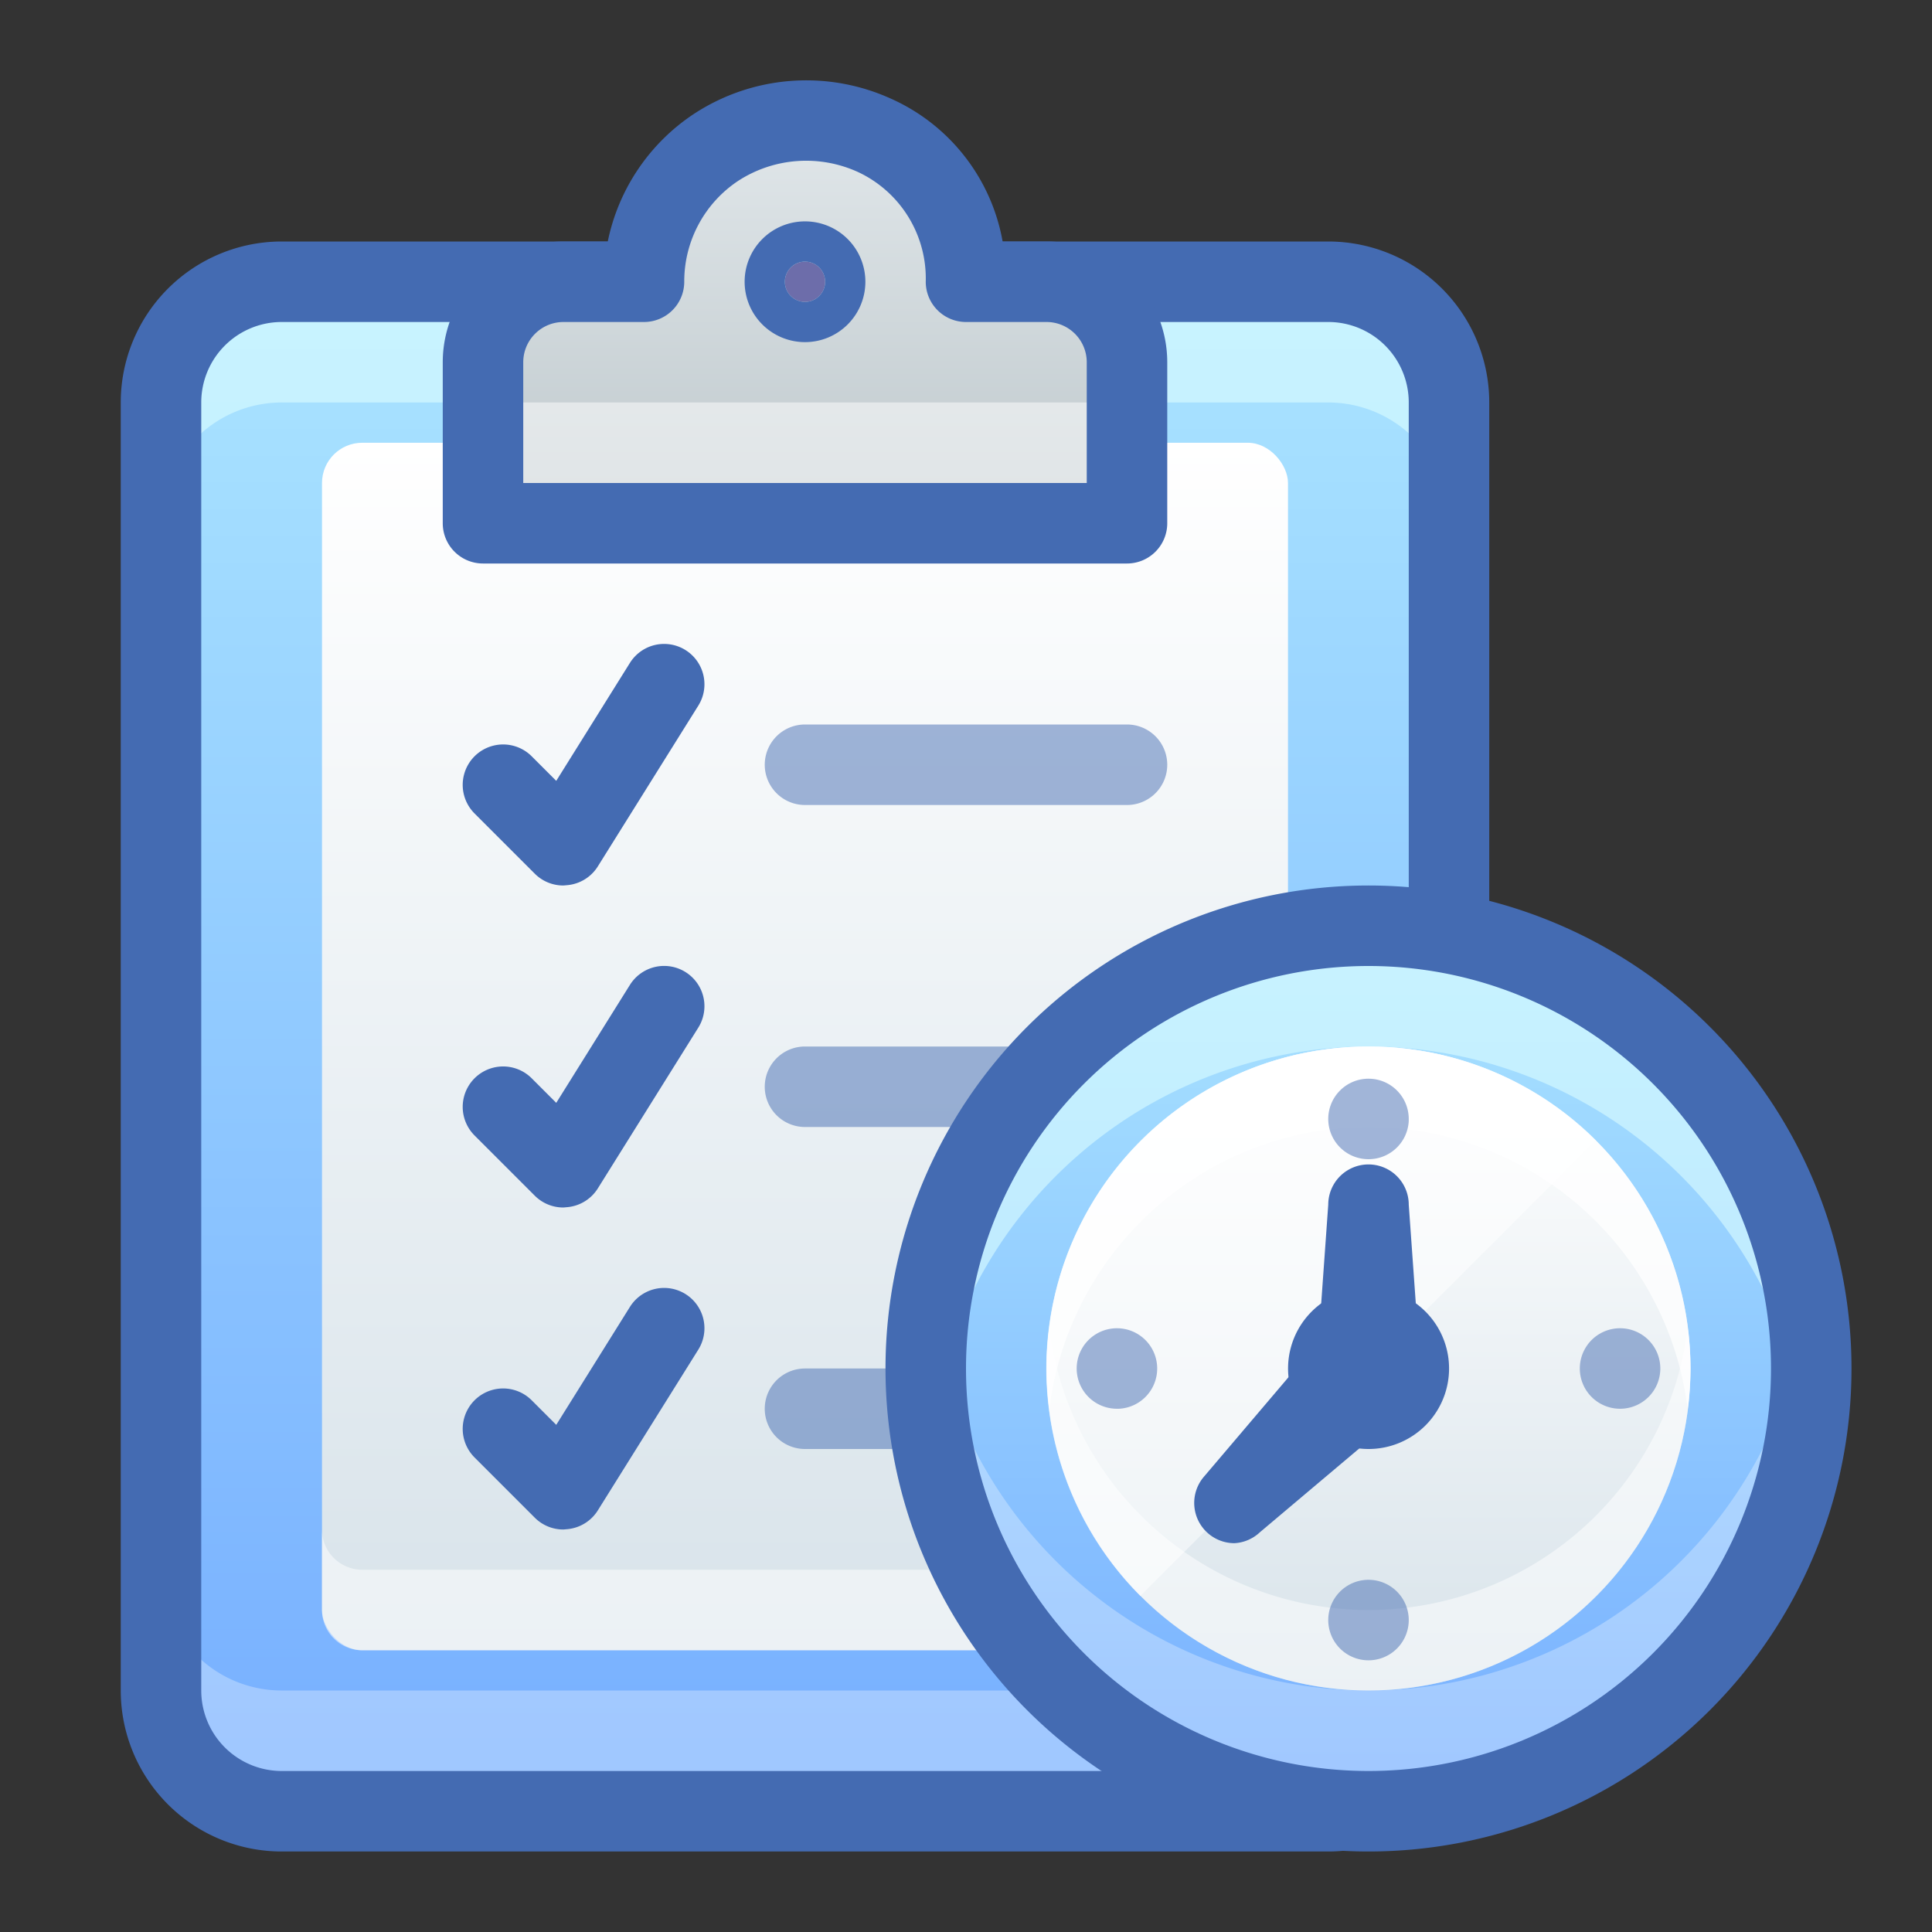
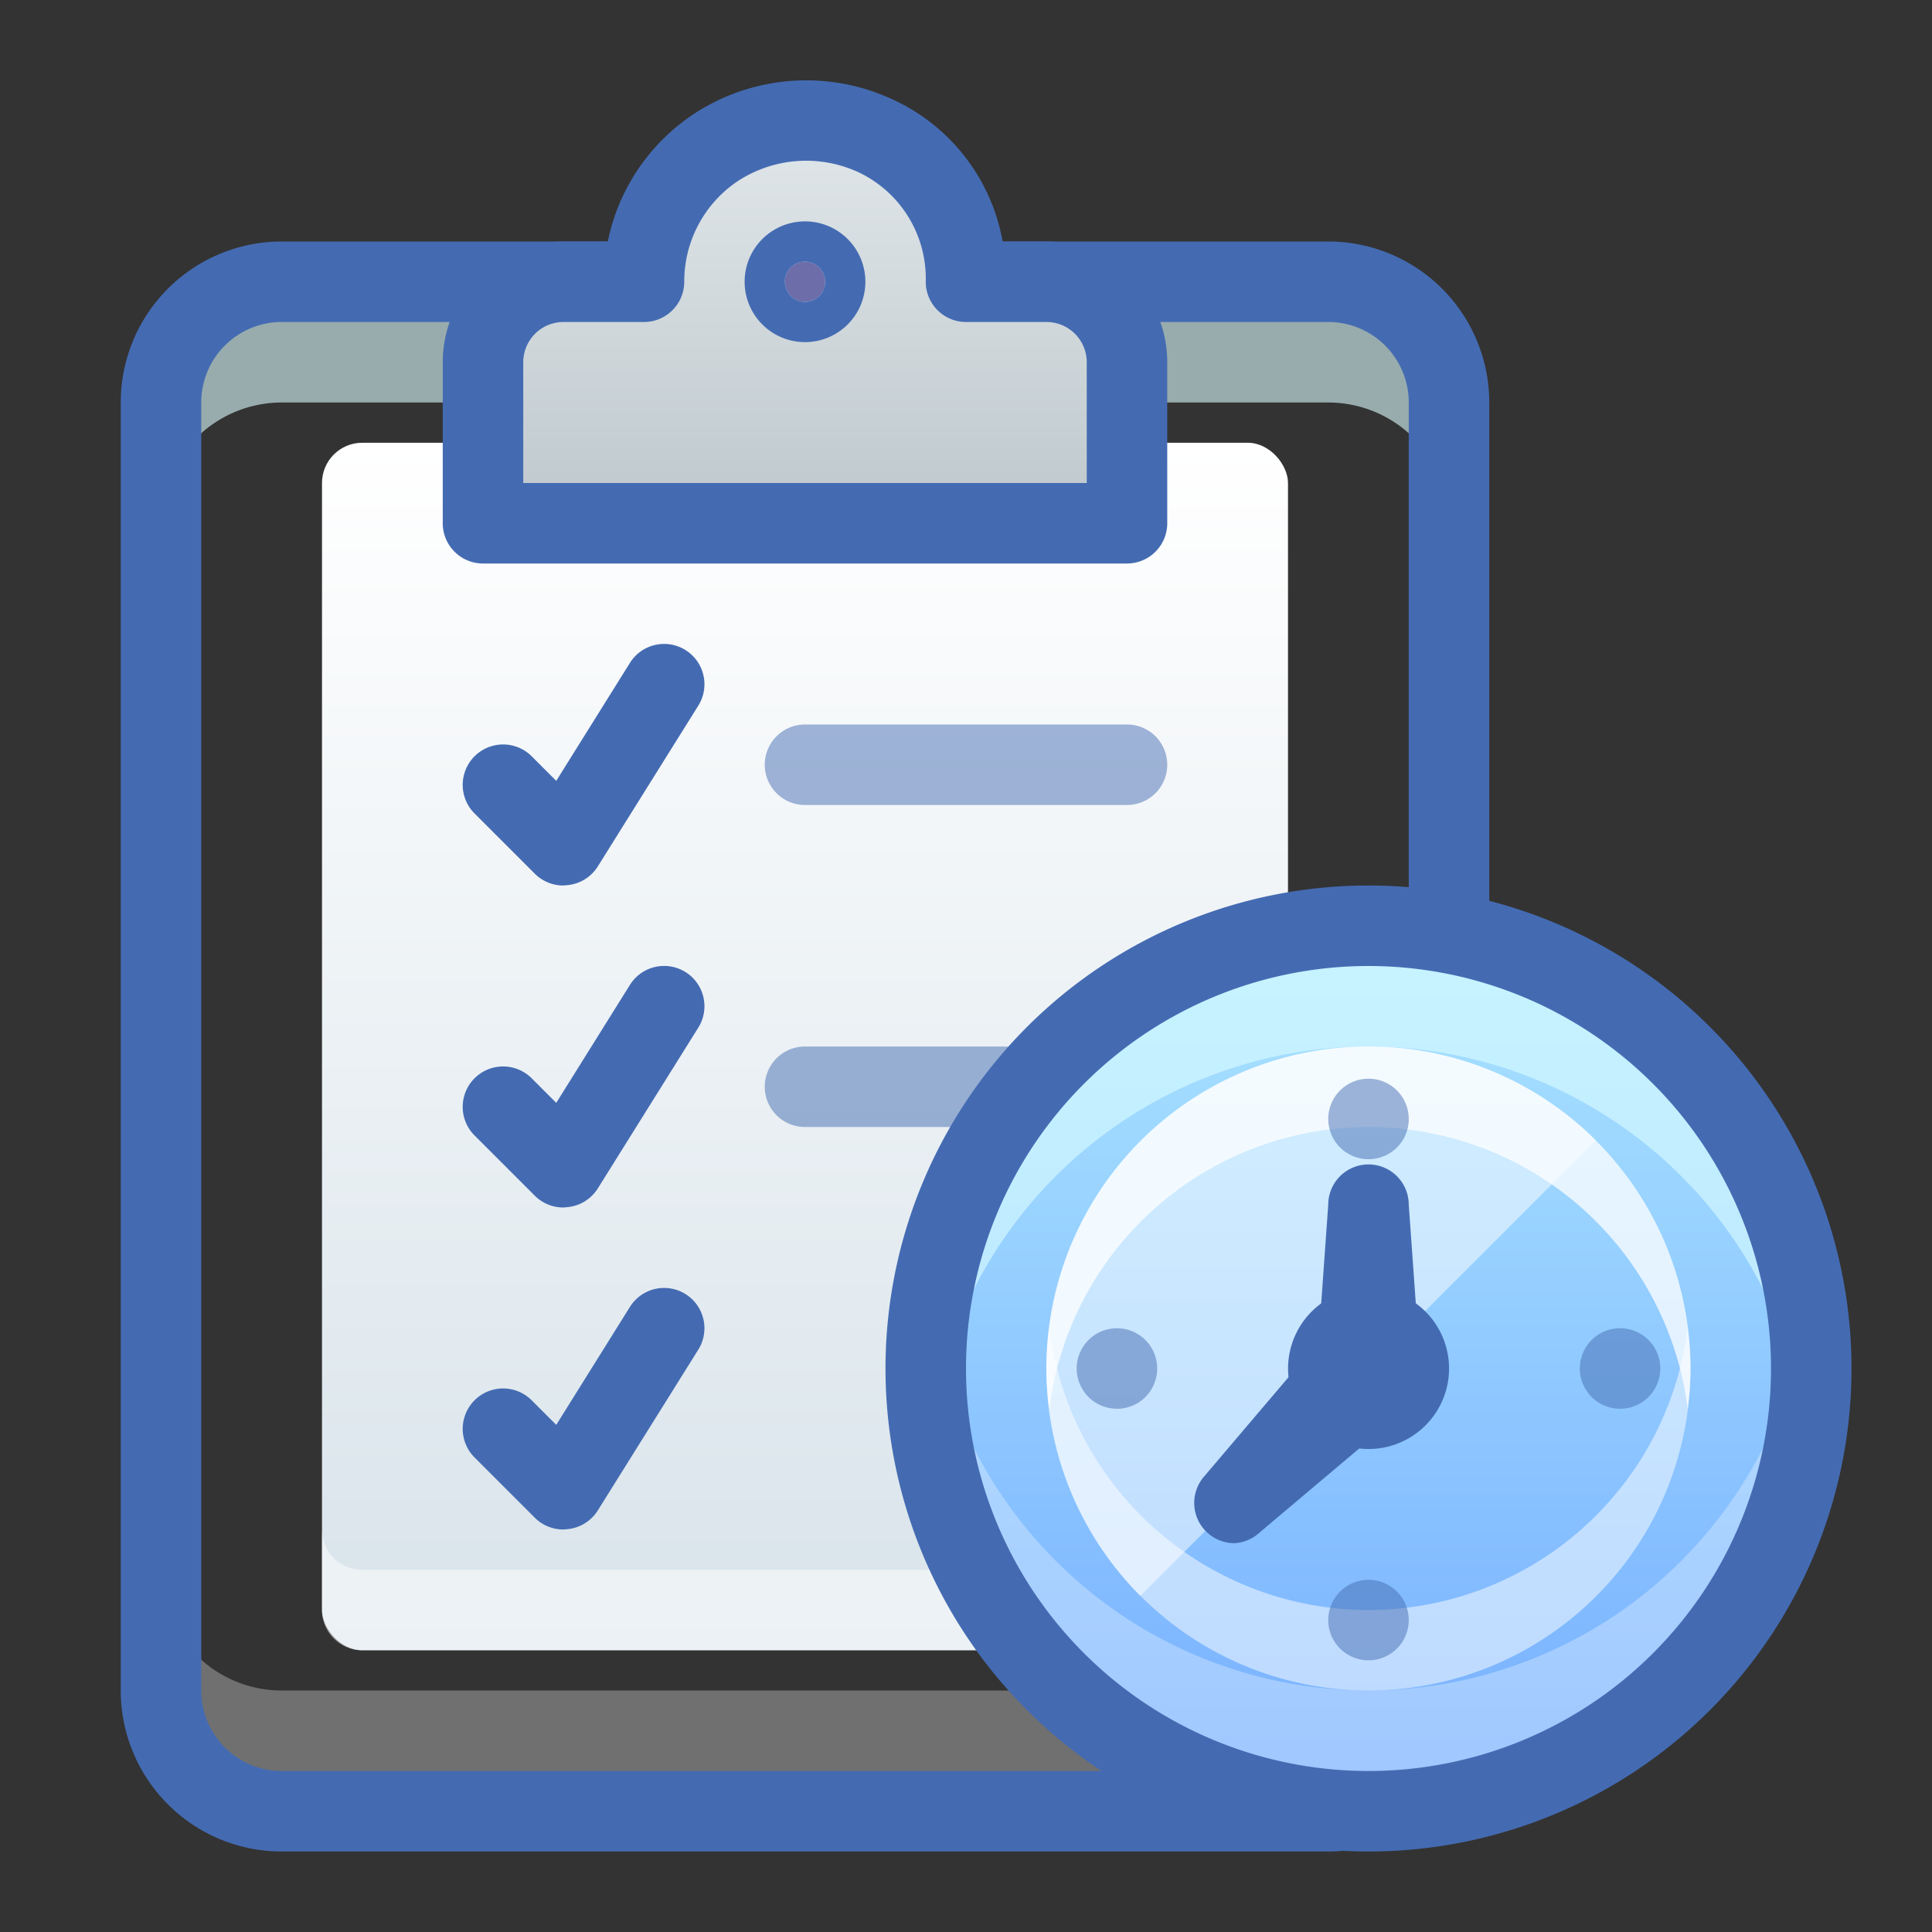
<svg xmlns="http://www.w3.org/2000/svg" xmlns:xlink="http://www.w3.org/1999/xlink" id="_005_Office_1" data-name="005_Office 1" viewBox="0 0 48 48">
  <rect x="0" y="0" width="48" height="48" fill="#333333" stroke="none" />
  <defs>
    <style>.cls-1{fill:url(#linear-gradient);}.cls-12,.cls-2,.cls-6{fill:#fff;}.cls-2{opacity:0.3;}.cls-3{fill:#dcfeff;opacity:0.6;}.cls-4{fill:#446bb2;}.cls-5{fill:url(#linear-gradient-2);}.cls-6,.cls-9{opacity:0.5;}.cls-7{fill:url(#linear-gradient-3);}.cls-8{fill:#6d6daa;}.cls-10{fill:url(#linear-gradient-4);}.cls-11{fill:url(#linear-gradient-5);}.cls-12{opacity:0.75;}</style>
    <linearGradient id="linear-gradient" x1="20" y1="7" x2="20" y2="45" gradientUnits="userSpaceOnUse">
      <stop offset="0" stop-color="#abe5ff" />
      <stop offset="0.21" stop-color="#9fd9ff" />
      <stop offset="1" stop-color="#76aeff" />
    </linearGradient>
    <linearGradient id="linear-gradient-2" x1="20" y1="11" x2="20" y2="41" gradientUnits="userSpaceOnUse">
      <stop offset="0" stop-color="#fff" />
      <stop offset="1" stop-color="#d8e3ea" />
    </linearGradient>
    <linearGradient id="linear-gradient-3" x1="20" y1="3" x2="20" y2="13" gradientUnits="userSpaceOnUse">
      <stop offset="0" stop-color="#e1e7ea" />
      <stop offset="1" stop-color="#bec8cc" />
    </linearGradient>
    <linearGradient id="linear-gradient-4" x1="34" y1="23" x2="34" xlink:href="#linear-gradient" />
    <linearGradient id="linear-gradient-5" x1="34" y1="26" x2="34" y2="42" xlink:href="#linear-gradient-2" />
  </defs>
  <title>005a_032</title>
-   <rect class="cls-1" x="4" y="7" width="32" height="38" rx="3" />
  <path class="cls-2" d="M33,42H7a3,3,0,0,1-3-3v3a3,3,0,0,0,3,3H33a3,3,0,0,0,3-3V39A3,3,0,0,1,33,42Z" />
  <path class="cls-3" d="M33,7H7a3,3,0,0,0-3,3v3a3,3,0,0,1,3-3H33a3,3,0,0,1,3,3V10A3,3,0,0,0,33,7Z" />
  <path class="cls-4" d="M33,46H7a4,4,0,0,1-4-4V10A4,4,0,0,1,7,6H33a4,4,0,0,1,4,4V42A4,4,0,0,1,33,46ZM7,8a2,2,0,0,0-2,2V42a2,2,0,0,0,2,2H33a2,2,0,0,0,2-2V10a2,2,0,0,0-2-2Z" />
  <rect class="cls-5" x="8" y="11" width="24" height="30" rx="1" />
  <path class="cls-6" d="M31,39H9a1,1,0,0,1-1-1v2a1,1,0,0,0,1,1H31a1,1,0,0,0,1-1V38A1,1,0,0,1,31,39Z" />
  <path class="cls-7" d="M26,7H24a3.89,3.89,0,0,0-2.28-3.63A4,4,0,0,0,16,7H14a2,2,0,0,0-2,2v4H28V9A2,2,0,0,0,26,7Z" />
-   <rect class="cls-6" x="12" y="10" width="16" height="3" />
  <circle class="cls-8" cx="20" cy="7" r="0.5" />
  <path class="cls-4" d="M20,8.5A1.5,1.5,0,1,1,21.5,7,1.5,1.5,0,0,1,20,8.5Zm0-2a.5.5,0,1,0,.5.5A.5.5,0,0,0,20,6.5Z" />
  <path class="cls-4" d="M28,14H12a1,1,0,0,1-1-1V9a3,3,0,0,1,3-3h1.1a5,5,0,0,1,2.14-3.17,5.09,5.09,0,0,1,4.87-.39A4.81,4.81,0,0,1,24.91,6H26a3,3,0,0,1,3,3v4A1,1,0,0,1,28,14ZM13,12H27V9a1,1,0,0,0-1-1H24a1,1,0,0,1-1-1,2.92,2.92,0,0,0-1.67-2.72,3.1,3.1,0,0,0-3,.22A3,3,0,0,0,17,7a1,1,0,0,1-1,1H14a1,1,0,0,0-1,1Z" />
  <g class="cls-9">
    <path class="cls-4" d="M28,28H20a1,1,0,0,1,0-2h8a1,1,0,0,1,0,2Z" />
  </g>
  <path class="cls-4" d="M14,30a1,1,0,0,1-.71-.29l-1.5-1.5a1,1,0,0,1,1.42-1.42l.61.61,1.83-2.93a1,1,0,1,1,1.7,1.06l-2.5,4a1,1,0,0,1-.74.46Z" />
  <g class="cls-9">
-     <path class="cls-4" d="M28,36H20a1,1,0,0,1,0-2h8a1,1,0,0,1,0,2Z" />
-   </g>
+     </g>
  <path class="cls-4" d="M14,38a1,1,0,0,1-.71-.29l-1.5-1.5a1,1,0,0,1,1.42-1.42l.61.61,1.83-2.93a1,1,0,1,1,1.7,1.06l-2.5,4a1,1,0,0,1-.74.46Z" />
  <g class="cls-9">
    <path class="cls-4" d="M28,20H20a1,1,0,0,1,0-2h8a1,1,0,0,1,0,2Z" />
  </g>
  <path class="cls-4" d="M14,22a1,1,0,0,1-.71-.29l-1.5-1.5a1,1,0,0,1,1.42-1.42l.61.61,1.83-2.93a1,1,0,1,1,1.7,1.06l-2.5,4a1,1,0,0,1-.74.46Z" />
  <circle class="cls-10" cx="34" cy="34" r="11" />
  <path class="cls-2" d="M34,42a11,11,0,0,1-10.89-9.5A12.31,12.31,0,0,0,23,34a11,11,0,0,0,22,0,12.31,12.31,0,0,0-.11-1.5A11,11,0,0,1,34,42Z" />
  <path class="cls-3" d="M34,26a11,11,0,0,1,10.89,9.5A12.31,12.31,0,0,0,45,34a11,11,0,0,0-22,0,12.31,12.31,0,0,0,.11,1.5A11,11,0,0,1,34,26Z" />
-   <path class="cls-4" d="M34,46A12,12,0,1,1,46,34,12,12,0,0,1,34,46Zm0-22A10,10,0,1,0,44,34,10,10,0,0,0,34,24Z" />
-   <circle class="cls-11" cx="34" cy="34" r="8" />
+   <path class="cls-4" d="M34,46A12,12,0,1,1,46,34,12,12,0,0,1,34,46m0-22A10,10,0,1,0,44,34,10,10,0,0,0,34,24Z" />
  <path class="cls-6" d="M34,40a8,8,0,0,1-7.93-7A8.26,8.26,0,0,0,26,34a8,8,0,0,0,16,0,8.26,8.26,0,0,0-.07-1A8,8,0,0,1,34,40Z" />
  <path class="cls-12" d="M34,28a8,8,0,0,1,7.93,7A8.26,8.26,0,0,0,42,34a8,8,0,0,0-16,0,8.26,8.26,0,0,0,.07,1A8,8,0,0,1,34,28Z" />
  <path class="cls-6" d="M34,26a8,8,0,0,0-5.67,13.65L39.65,28.33A8,8,0,0,0,34,26Z" />
  <g class="cls-9">
    <path class="cls-4" d="M34,28.8a1,1,0,0,1-1-1,1,1,0,0,1,1-1,1,1,0,0,1,1,1v.05A1,1,0,0,1,34,28.8Z" />
    <path class="cls-4" d="M34,41.25a1,1,0,0,1-1-1,1,1,0,0,1,1-1,1,1,0,0,1,1,1v0A1,1,0,0,1,34,41.25Z" />
    <path class="cls-4" d="M40.25,35h0a1,1,0,0,1,0-2,1,1,0,0,1,1,1A1,1,0,0,1,40.25,35Z" />
    <path class="cls-4" d="M27.8,35h-.05a1,1,0,0,1,0-2,1,1,0,0,1,1,1A1,1,0,0,1,27.8,35Z" />
  </g>
  <path class="cls-4" d="M34.25,34.5h-.5a1,1,0,0,1-.73-.32,1,1,0,0,1-.27-.75l.25-3.5a1,1,0,0,1,2,0l.25,3.5a1,1,0,0,1-.27.75A1,1,0,0,1,34.25,34.5Z" />
  <path class="cls-4" d="M30.67,38.34a1,1,0,0,1-.76-1.65l2.55-3a1,1,0,0,1,.72-.34.94.94,0,0,1,.74.29l.44.43a1,1,0,0,1-.06,1.47l-3,2.53A1,1,0,0,1,30.67,38.34Z" />
  <path class="cls-4" d="M34,36a2,2,0,1,1,1.41-.58A2,2,0,0,1,34,36Zm0-2Zm0,0Zm0,0Zm0,0Zm0,0Zm0,0Zm0,0Z" />
</svg>